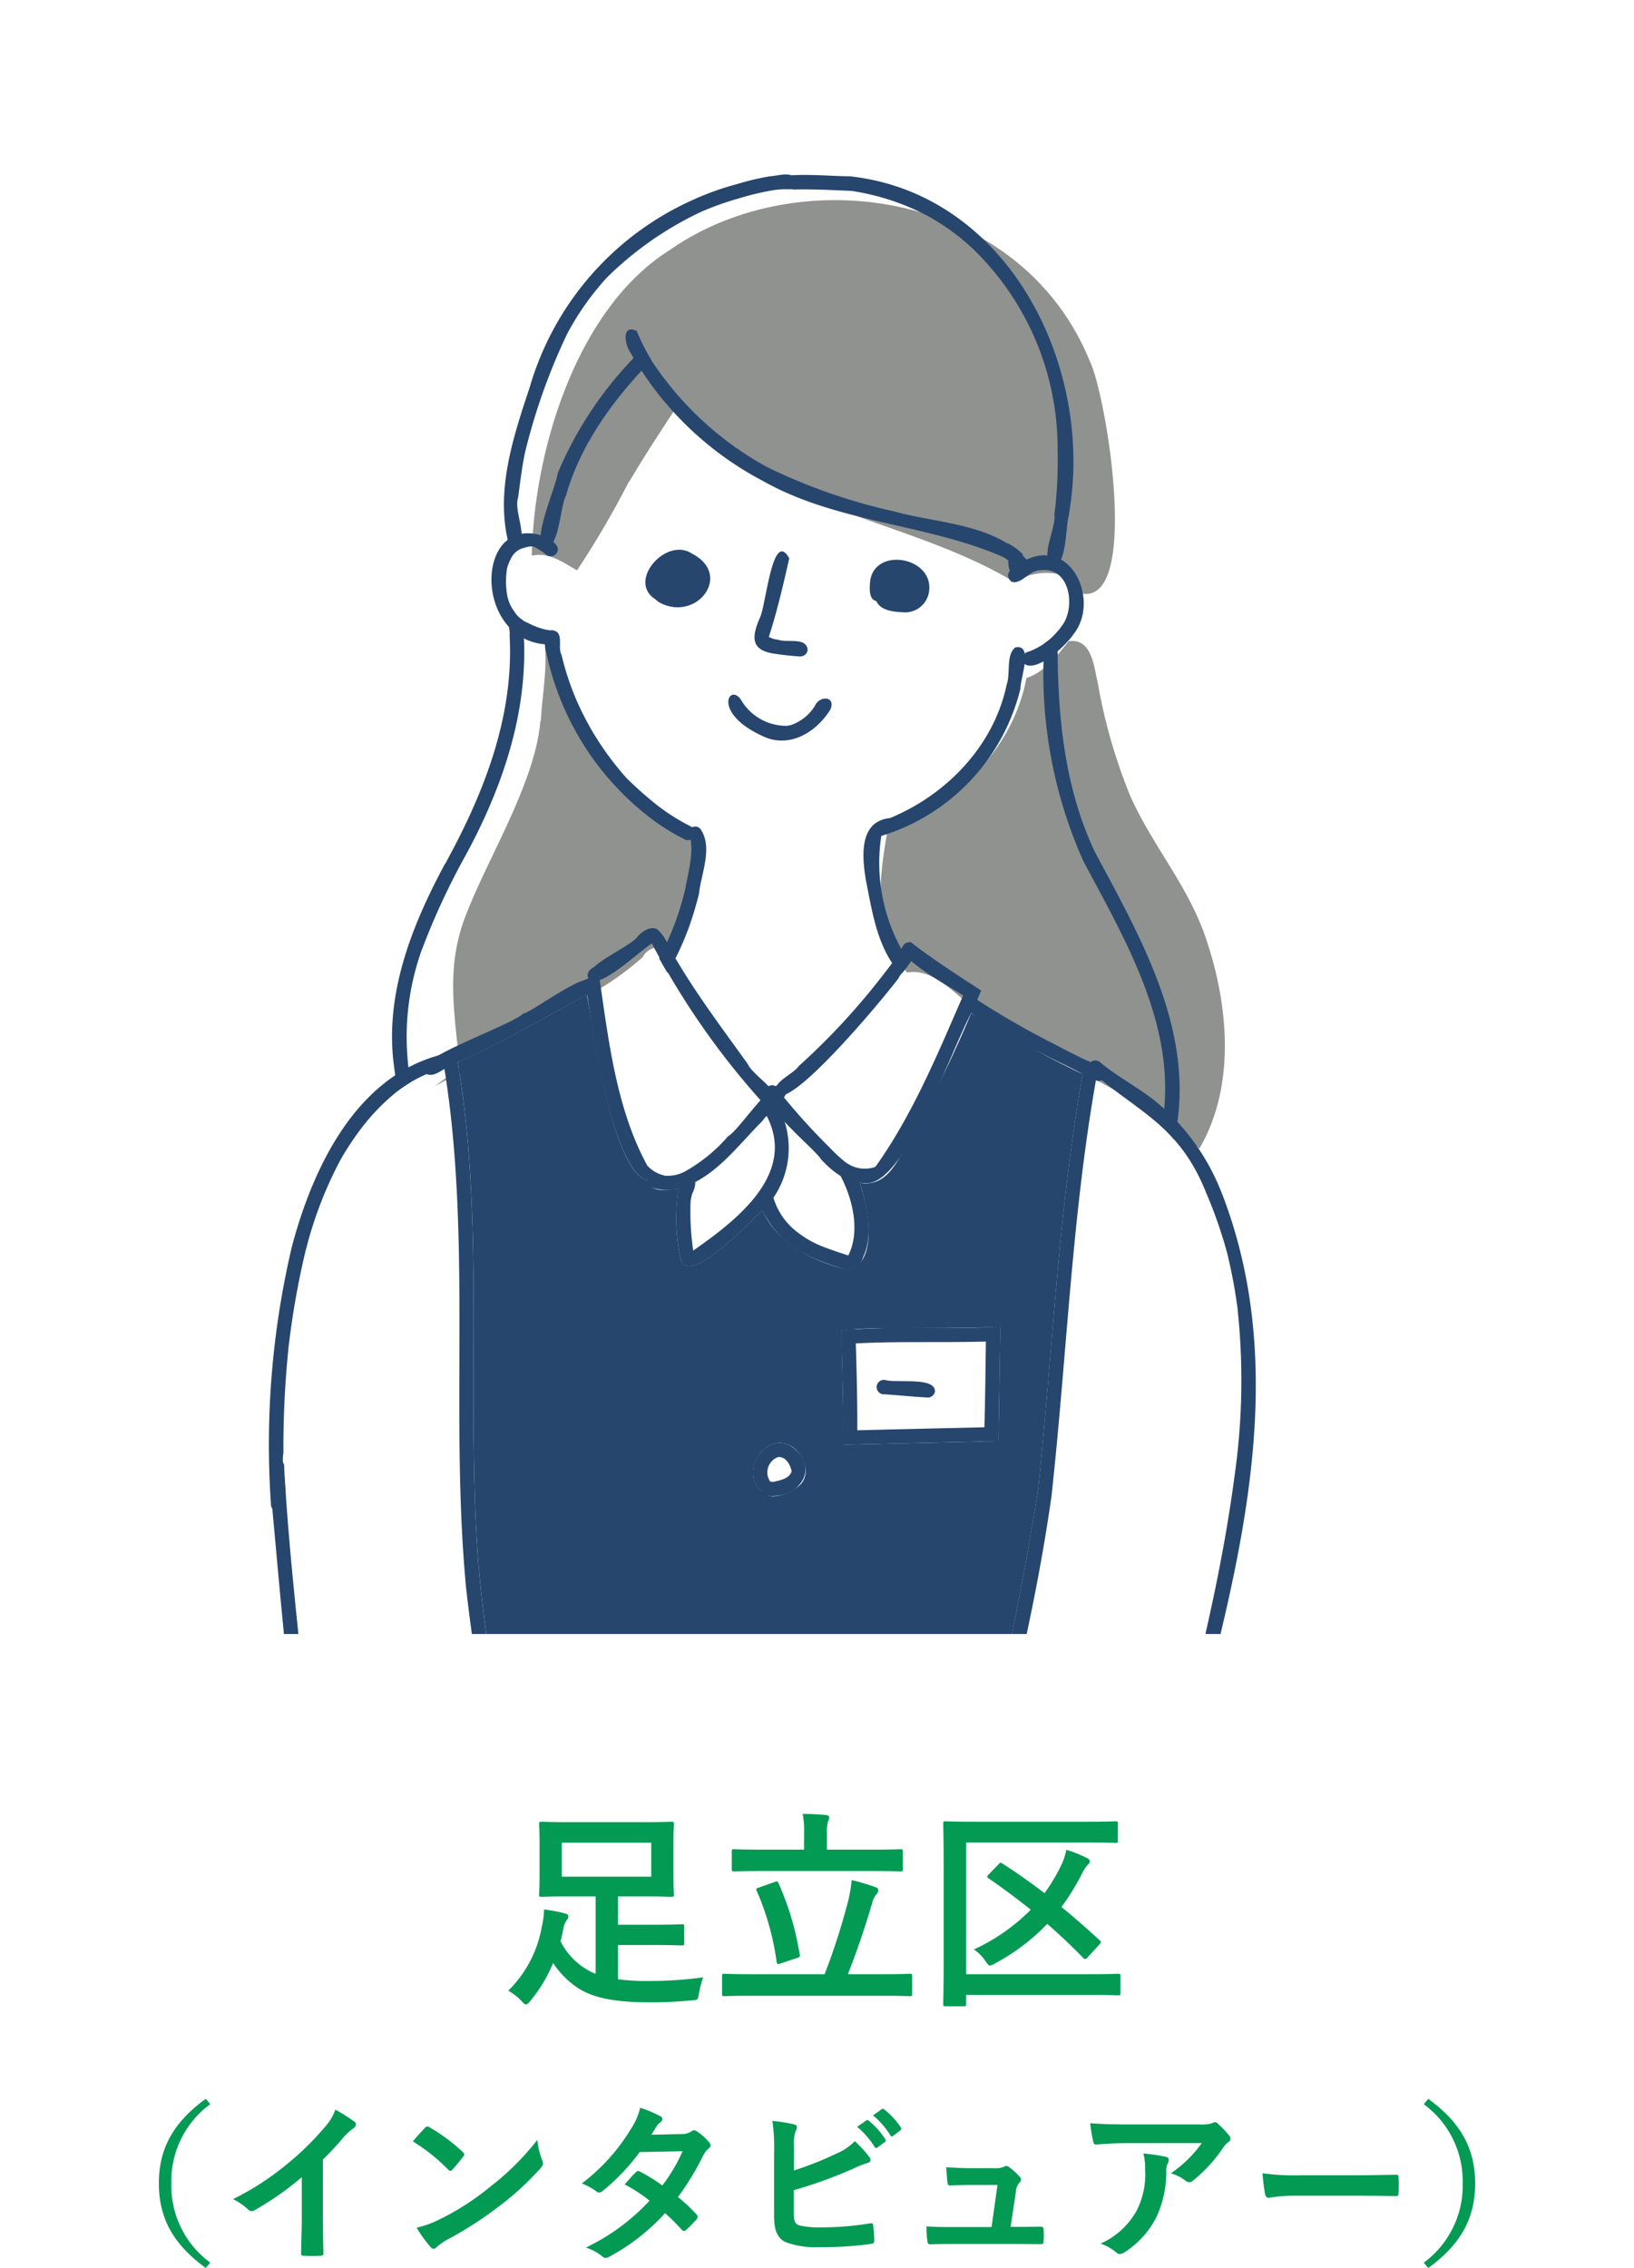
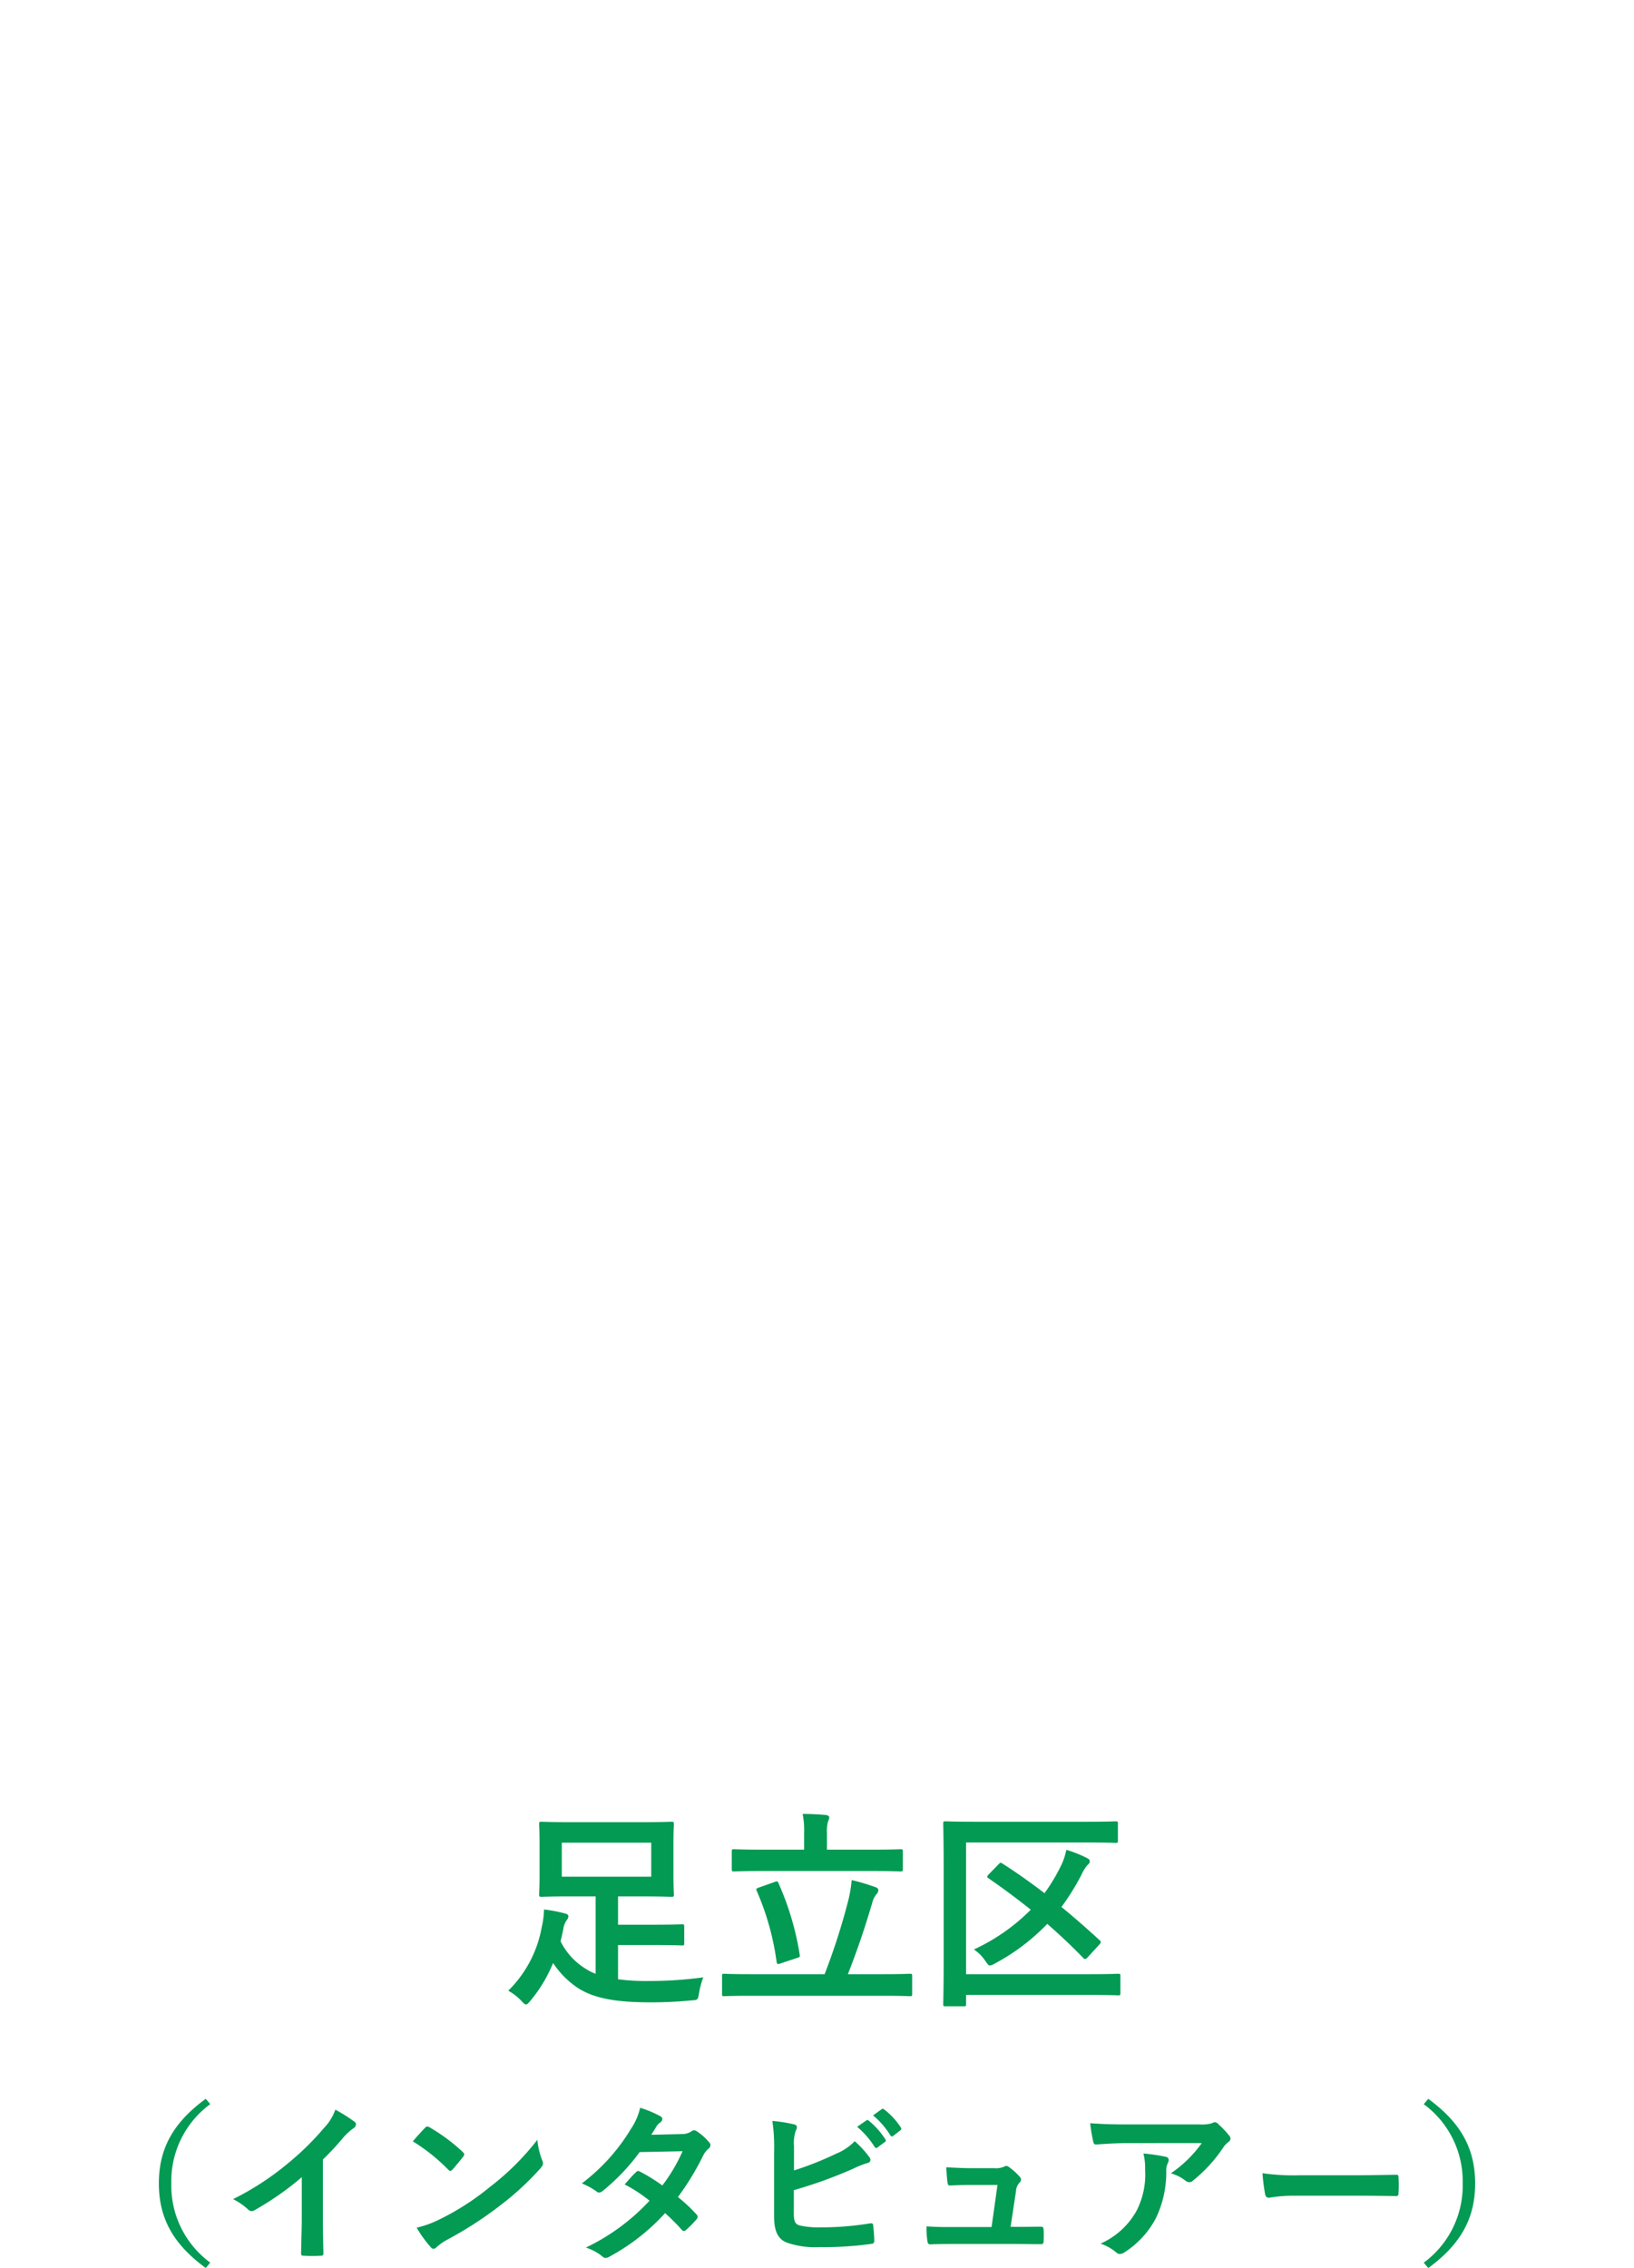
<svg xmlns="http://www.w3.org/2000/svg" width="170" height="235.962" viewBox="0 0 170 235.962">
  <defs>
    <clipPath id="clip-path">
      <rect id="長方形_1918" data-name="長方形 1918" width="170" height="170" transform="translate(1308 466)" fill="none" stroke="#707070" stroke-width="1" />
    </clipPath>
    <clipPath id="clip-path-2">
-       <rect id="長方形_1926" data-name="長方形 1926" width="102.649" height="212.846" fill="none" />
-     </clipPath>
+       </clipPath>
  </defs>
  <g id="グループ_1995" data-name="グループ 1995" transform="translate(-1312 -478)">
    <g id="マスクグループ_14" data-name="マスクグループ 14" transform="translate(4 12)" clip-path="url(#clip-path)">
      <g id="グループ_2041" data-name="グループ 2041" transform="translate(1336 484.154)">
        <g id="グループ_2041-2" data-name="グループ 2041" clip-path="url(#clip-path-2)">
          <path id="パス_35737" data-name="パス 35737" d="M56.766,269.406c0-.02,0-.04,0-.06,0,.02,0,.04,0,.06q-.311-1.292-.564-2.6c.167-.067.334-.137.5-.2q.015,1.407.063,2.817a.012.012,0,0,1,0-.01" transform="translate(-35.72 -169.441)" fill="#fec1ae" />
          <path id="パス_35738" data-name="パス 35738" d="M132.333,48.265c-.961-2.593-5.056-2.671-7.091-1.179-11.235-6.809-26.43-7.5-35.164-18.311-1.72,2.653-3.226,4.876-5,7.909l.07-.21a94.5,94.5,0,0,1-5.465,9.358c-1.433-.793-2.959-1.957-4.707-1.512.239-11.164,4.741-25.747,14.315-31.782,13.775-9.649,36.614-5.972,43.737,11.532,1.708,3.453,5.255,24.95-.691,24.2" transform="translate(-47.65 -4.652)" fill="#90928f" />
          <path id="パス_35739" data-name="パス 35739" d="M207.714,185.97c-6.268-5.681-14.6-8.573-21.553-13.387-3.054-1.4-5.477-5.508-8.84-4.917-3.586-4.337-2.949-9.52-2.063-14.636,6.938-3,12.951-8.165,14.486-16.011,1.839-.579,3.192-2.325,4.393-3.826,2.416-.34,2.618,2.652,3.021,4.32a56.889,56.889,0,0,0,3.372,11.758c2.331,5.215,5.83,9.082,7.762,14.489,2.458,7.016,3.294,15.625-.561,22.22,0,0-.013-.01-.017-.01" transform="translate(-110.949 -84.636)" fill="#90928f" />
          <path id="パス_35740" data-name="パス 35740" d="M49.87,177.533c-.637-6.148-1.5-10.813.777-16.284,2.279-5.806,7.1-13.562,7.6-19.861l.043.093c.125-2.792.734-5.586.364-8.389.524.117.955.2,1.452.274,1.553,8.278,7.2,16.811,15.066,20.281A25.428,25.428,0,0,1,72.2,166.323a1.775,1.775,0,0,0-3.3-.324,30.115,30.115,0,0,1-4.527,3.332c-4.94,3.062-12.474,7.69-17.15,10.116Z" transform="translate(-30.019 -84.589)" fill="#90928f" />
          <path id="パス_35741" data-name="パス 35741" d="M77.949,70.2c-1.488-.493,1.163-6.267,1.329-7.712V62.5a38.958,38.958,0,0,1,8.987-13.067c.233.455.5.883.754,1.329-3.869,3.969-7.355,8.678-8.877,14.065-.615,1.123-.735,5.687-2.193,5.368" transform="translate(-49.255 -31.42)" fill="#26466d" />
          <path id="パス_35742" data-name="パス 35742" d="M211.69,108.652c-1.354-.288-.618-2.4-.968-3.435a5.839,5.839,0,0,1,1.6,1.152c-.008.75.513,2.2-.634,2.284" transform="translate(-133.928 -66.872)" fill="#26466d" />
          <path id="パス_35743" data-name="パス 35743" d="M69.132,113.985c-7.7-.53-7.386-13.942-.023-11.187.621.362,1.773,1.026,1.035,1.823a.758.758,0,0,1-1.058-.037c.023.023.047.047.073.07a2.25,2.25,0,0,0-.4-.314l.08.06a7.049,7.049,0,0,0-.734-.461v0c-.4-.283-.881-.091-1.312.02h.01a2,2,0,0,0-1.312,1.112l.007-.007a4.607,4.607,0,0,0-.414,1.042c.01-.03.013-.063.024-.093a8.384,8.384,0,0,0,.013,2.921v0a.4.4,0,0,0,.013.077h0a4.279,4.279,0,0,0,.708,1.559c0-.007-.007-.01-.007-.017a3.058,3.058,0,0,0,1.452,1.212c-.013-.007-.027-.017-.04-.023a8.9,8.9,0,0,0,.965.437h0a9.515,9.515,0,0,0,.988.294h-.007a.759.759,0,1,1-.057,1.512" transform="translate(-40.341 -65.098)" fill="#26466d" />
          <path id="パス_35744" data-name="パス 35744" d="M212.43,119.773c-.2-.531.24-.935.718-1.071-.027.016-.057.027-.087.043a7.226,7.226,0,0,0,3.409-2.577s0,0,0-.007h0c1.585-1.868.991-6.287-2.07-5.9h.03c-1.248-.1-2.036,1.551-3.121,1.185-1.146-1,.835-1.991,1.656-2.327,4.73-2.131,7.536,4.445,4.784,7.822v0c-.746,1.149-4.159,4.377-5.325,2.837" transform="translate(-134.083 -69.086)" fill="#26466d" />
          <path id="パス_35745" data-name="パス 35745" d="M93.3,151.867a22.805,22.805,0,0,1-4.38-2.861h0A29.3,29.3,0,0,1,78.874,132.39c-.261-.853-.249-2.915,1.129-2.11.593.6.066,1.659.481,2.423-.01-.033-.017-.063-.027-.093a27.973,27.973,0,0,0,2.944,7.525v0a.036.036,0,0,0,.01.023s0,0,0,.007a31.593,31.593,0,0,0,3.816,5.318.06.06,0,0,0-.013-.017c.873.866,1.791,1.692,2.745,2.467-.024-.02-.05-.04-.074-.06a21.026,21.026,0,0,0,4.1,2.671.747.747,0,0,1-.688,1.325" transform="translate(-50.046 -82.685)" fill="#26466d" />
          <path id="パス_35746" data-name="パス 35746" d="M173.278,168.633c-2.2-2.611-2.718-6.257-3.365-9.518a.045.045,0,0,1-.007-.03c-.391-2.467-.689-6.037,2.54-6.37,5.9-2.448,10.8-7.534,12.128-13.891.417-1.2-.106-2.978.875-3.853,1.963-.433.53,3.217.558,4.263a21.3,21.3,0,0,1-14.482,15.343,18.668,18.668,0,0,0,2.951,13.19c-.243.368-.507.728-.761,1.082a.663.663,0,0,1-.437-.217" transform="translate(-107.837 -85.761)" fill="#26466d" />
          <path id="パス_35747" data-name="パス 35747" d="M111.433,200.046c-.034-.067-.074-.127-.1-.194a30.332,30.332,0,0,0,2.718-7.191c.281-1.692.839-3.47.557-5.181,0,0,0-.007,0-.007-.736-.616.228-1.786.955-1.145.007,0,.017.01.02.02s.017.013.023.02h.007v.007h.01v.007c.007,0,.007.01.007.01a.007.007,0,0,1,.007.007c1.319,1.931.067,4.624-.164,6.77a32.638,32.638,0,0,1-3.262,8.206c-.27-.441-.524-.882-.771-1.329" transform="translate(-70.758 -118.305)" fill="#26466d" />
          <path id="パス_35748" data-name="パス 35748" d="M67.442,38.084c-1.242-5.369.578-10.85,2.266-15.924A30.744,30.744,0,0,1,86.758,2.613h0c.08-.034.153-.067.227-.1h-.007A.069.069,0,0,0,87,2.5a.083.083,0,0,0,.036-.013s-.007,0-.013,0c.036-.009.08-.043.11-.043a29.521,29.521,0,0,1,3.619-1.3c.076-.021.157-.046.241-.07h0s.01,0,.017,0,0,0,.007,0h0c.048-.015.1-.026.151-.043.007,0,.01,0,.016,0h0A25.84,25.84,0,0,1,94.727.186h0c.86-.039,2.489-.638,2.764.544a.764.764,0,0,1-.675.815,8.567,8.567,0,0,0-2.12.153c.007,0,.017,0,.027-.007a28.184,28.184,0,0,0-3.095.751.1.1,0,0,1,.02-.01c-.05.016-.1.03-.147.043h.007c-.114.037-.227.07-.34.1a.025.025,0,0,0,.01-.007.19.19,0,0,1-.047.017h0a30.316,30.316,0,0,0-3.639,1.325c.01,0,.013-.007.023-.01a.38.38,0,0,1-.06.027h0l-.033.016.017-.01a35.476,35.476,0,0,0-9.665,6.76c.013-.013.027-.03.04-.043a28.385,28.385,0,0,0-4.21,5.939v0a63.911,63.911,0,0,0-4.373,12.309v0c-.327,1.555-.511,3.133-.721,4.711v-.007c-.5,1.41,1.173,4.377-.176,5.038a.757.757,0,0,1-.9-.561" transform="translate(-42.603 0)" fill="#26466d" />
          <path id="パス_35749" data-name="パス 35749" d="M175.489,40.765c-1.5-.647.341-3.909.14-5.308,0,0,0,.007,0,.01,0-.023.007-.05.01-.074v0a45.828,45.828,0,0,0,.321-6.77v.03A28.875,28.875,0,0,0,167.226,7.9c.024.02.047.043.07.063a23.207,23.207,0,0,0-4.821-3.542.051.051,0,0,1,.017.007A24.956,24.956,0,0,0,154.534,1.8h.013c-1.981-.085-3.983-.191-5.953-.15,0,0,.007,0,.01,0a.832.832,0,0,1-.451-.1c.02.013.04.023.057.037a1.576,1.576,0,0,1-.15-.1l.017.01a.752.752,0,0,1,.38-1.339l-.05.01c1.974-.105,3.981.092,5.966.113h0c16.576,1.839,25.473,19.958,22.748,35.244v-.007s0,.01,0,.01a.629.629,0,0,0,0,.08V35.6c-.344,1.107-.2,5.283-1.622,5.161" transform="translate(-93.928 -0.091)" fill="#26466d" />
          <path id="パス_35750" data-name="パス 35750" d="M35.306,171.789c-1.055-7.485,1.813-14.706,5.295-21.172a.2.2,0,0,1-.013.06c4.026-7.33,7.208-15.326,6.727-23.843.138-.857-.762-2.276.344-2.674a4.032,4.032,0,0,0,.594.838c.149.074.238.167.407.254.947,8.772-1.96,17.346-6.156,24.928a73.474,73.474,0,0,0-4.343,9.464v-.013a26.805,26.805,0,0,0-1.135,13.721,14.408,14.408,0,0,0-1.359.908c-.14-.818-.254-1.643-.36-2.47" transform="translate(-22.298 -78.912)" fill="#26466d" />
          <path id="パス_35751" data-name="パス 35751" d="M233.386,181.879c1.758-10.037-3.657-19.074-8.169-27.579-.01-.007-.01-.013-.01-.013a47.9,47.9,0,0,1-4.053-22.641,5.346,5.346,0,0,0,1.4-1.265c-.112,7.562.448,15.537,3.689,22.595v.013a.617.617,0,0,1,.057.14c4.936,9.255,10.8,19.244,8.363,30.153-.4-.484-.831-.951-1.275-1.4" transform="translate(-140.504 -82.865)" fill="#26466d" />
          <path id="パス_35752" data-name="パス 35752" d="M142.172,68.9a3.244,3.244,0,0,0-1.4-1.108c.023.01.043.023.063.03-7.923-3.387-17.017-3.477-24.668-7.758a.17.17,0,0,1,.027.01,33.936,33.936,0,0,1-13.911-13.417c-.59-.791-.982-3.019.641-2.257a23.59,23.59,0,0,0,1.522,3.035.511.511,0,0,0-.034-.044,33.85,33.85,0,0,0,11.7,10.96s-.01-.007-.013-.01c.254.137.508.267.758.4a.284.284,0,0,0-.047-.027,59.031,59.031,0,0,0,12.97,4.473l-.1-.02c4.576,1.277,10.459,1.258,13.795,5.007a.747.747,0,0,1-1.305.725" transform="translate(-64.684 -28.12)" fill="#26466d" />
          <path id="パス_35753" data-name="パス 35753" d="M109.2,112.779a2.517,2.517,0,0,1-.738-.481s0,0,0-.007-.023-.02-.033-.027a.245.245,0,0,1,.03.027c-3.019-1.9,1.137-6.546,3.789-4.761,4.181,2.146.694,6.889-3.044,5.248" transform="translate(-68.261 -68.088)" fill="#26466d" />
          <path id="パス_35754" data-name="パス 35754" d="M143.291,118.539c-.851-.05-1.7-.144-2.534-.27h0c-2.519-.334-2.525-1.627-1.666-3.649l0,0a.412.412,0,0,0,.017-.06v0c.637-.993,1.307-9.432,3.081-6.23-.616,2.726-1.255,5.5-2.123,8.172a2.205,2.205,0,0,0,.938.29h0c.94.37,2.977-.313,3.1,1.062a.749.749,0,0,1-.808.678" transform="translate(-88.077 -68.397)" fill="#26466d" />
          <path id="パス_35755" data-name="パス 35755" d="M134.75,152.849c-5.578-2.506-3.428-5.8-2.247-3.659v0a5.45,5.45,0,0,0,4.664,2.55s0-.008,0,0q.25-.035.5-.09c-.033,0-.063.013-.1.02a4.686,4.686,0,0,0,2.464-1.9.011.011,0,0,0,0,.007s.007-.01.01-.013l.007-.007h0c.007-.007.013-.017.023-.02.427-1.176,2.225-1.13,1.649.287-1.445,2.358-4.224,4.082-6.971,2.828" transform="translate(-83.317 -94.38)" fill="#26466d" />
          <path id="パス_35756" data-name="パス 35756" d="M120.651,234.013a80.248,80.248,0,0,1-12.152-17.48c.872-2.606,2.228,1.445,2.828,2.257-.007-.02-.02-.037-.027-.054,2.225,3.772,4.868,7.28,7.421,10.833l-.04-.05.06.08h0c.6,1.311,3.888,3.075,2.958,4.476a.747.747,0,0,1-1.052-.063" transform="translate(-68.958 -137.073)" fill="#26466d" />
          <path id="パス_35757" data-name="パス 35757" d="M144.676,235.1c-.7-1.313,1.635-2.062,2.277-3a71.438,71.438,0,0,0,9.121-9.932l-.06.08a18.748,18.748,0,0,0,1.763-2.607v.013a.588.588,0,0,1,.08-.137.168.168,0,0,1-.02.023.663.663,0,0,1,.1-.117l-.007.007a.732.732,0,0,1,.758-.184c1.454.947-.868,2.716-1.362,3.729l0,0c-1.39,1.87-10.879,13.346-12.656,12.125" transform="translate(-91.868 -139.325)" fill="#26466d" />
          <path id="パス_35758" data-name="パス 35758" d="M91.157,220.465c-.671-1.411,4.142-3.228,5.081-4.427-.027.02-.053.043-.08.067,1.835-2.083,3.319-.217,1.773.5-1.326.715-5.644,5.058-6.774,3.863" transform="translate(-57.896 -136.741)" fill="#26466d" />
          <path id="パス_35759" data-name="パス 35759" d="M109.644,270.581c-.629-.126-1.577-.107-1.6-.985h-.007a.75.75,0,0,1,.985-.655,3.751,3.751,0,0,0,2.965-.307,16.739,16.739,0,0,0,4.367-3.559c-.023.023-.047.047-.074.07.055-.055.106-.108.16-.157a0,0,0,0,1,0,0c1.244-.678,5.28-7.209,6.179-5.022-.142,1.35-1.849,2.309-2.627,3.442-2.625,2.61-5,6.012-8.727,7.047,0,0,0,0,0-.007a0,0,0,0,0,0,0v-.01a4.832,4.832,0,0,1-1.629.14" transform="translate(-68.668 -164.941)" fill="#26466d" />
-           <path id="パス_35760" data-name="パス 35760" d="M97.395,248.846c-.227-.1-.441-.2-.664-.3v-.023c-3.778-.957-5.97-17.009-6.5-20.882.11-.037.217-.1.337-.144-.262-.461.1-.92.531-1.139a.871.871,0,0,1,.618,1.118c.954,6.55,1.778,13.644,4.971,19.49,0,0,0,0-.007-.007s.01.01.013.017a.374.374,0,0,1,.044.047v0a3.4,3.4,0,0,0,1.7.975.749.749,0,0,1-1.048.855" transform="translate(-57.35 -143.864)" fill="#26466d" />
          <path id="パス_35761" data-name="パス 35761" d="M188.278,225.414c-.9-1-9.948-5.251-6.51-6.3,2.273,1.778,4.86,3.422,7.331,5.054-.133.321-.274.648-.407.968a4.219,4.219,0,0,0,.417.274.759.759,0,0,1-.831,0" transform="translate(-115.032 -139.264)" fill="#26466d" />
          <path id="パス_35762" data-name="パス 35762" d="M152.133,251.555c-1.853.036-3.352-1.183-4.55-2.47,0,0,.013.01.02.013-.966-1.432-7.144-6.209-5.436-7.632.777-.38,1.072.556,1.443,1.035a67.562,67.562,0,0,0,4.957,5.448,13.856,13.856,0,0,0,1.626,1.489v-.01a3.324,3.324,0,0,0,2.971.477,1.209,1.209,0,0,0,.14-.114s.01,0,.01-.013c4.122-5.817,6.776-12.576,9.645-19.073.421.274.844.551,1.272.835-.337.788-.671,1.579-1.012,2.367l-.013-.007c-1.928,3.442-6.984,18.221-11.073,17.654" transform="translate(-90.168 -146.629)" fill="#26466d" />
          <path id="パス_35763" data-name="パス 35763" d="M116.7,280.15a19.813,19.813,0,0,1-.324-7.2c.158-2.336,2.663-2.193,1.472.187,0-.017.007-.034.01-.047a7.121,7.121,0,0,0-.164.751v-.013a.622.622,0,0,1-.013.1c0-.007,0-.013.007-.02a27.471,27.471,0,0,0,.24,4.934v0a.431.431,0,0,0,.01.077v0a.831.831,0,0,0,.017.127c4.637-3.24,11.089-8.2,7.4-14.455,0,0,0,.007,0,.009-.894-.842-.022-2.385.965-1.335a9.144,9.144,0,0,1-1.159,11.644s0,0,0-.007a0,0,0,0,1,0,0s0-.007,0-.01c-1.358,1.188-7.265,7.569-8.456,5.268" transform="translate(-73.835 -167.089)" fill="#26466d" />
          <path id="パス_35764" data-name="パス 35764" d="M148.467,293.7c-2.5-.757-5.159-1.78-6.857-3.813-.776-.86-3.258-4.382-.871-4.4-.03-.01-.063-.017-.093-.027a.775.775,0,0,1,.6.781,7.042,7.042,0,0,0,2.674,3.789h0a10.148,10.148,0,0,0,2.254,1.289l-.017-.007c.03.017.056.022.09.04l-.02-.01c.037.013.07.03.11.043a.1.1,0,0,0,.04.017h-.013c.888.339,1.793.644,2.7.935.054-.11.1-.224.154-.337v0c1.024-2.446.266-5.56-.908-7.842a.755.755,0,0,1,.223-1.035c1.008-.532,1.443.943,1.736,1.646h-.01v0h-.007c.7,2.22,1.471,5.38.374,7.688-.292.948-1.113,1.751-2.153,1.232" transform="translate(-88.806 -179.874)" fill="#26466d" />
          <path id="パス_35765" data-name="パス 35765" d="M43.98,239.263c-1.146-1.363,8.908-4.735,10.322-6.036,1.413-.379,7.62-5.439,7.942-2.988,0,0,0-.007,0-.01,0,.687-.8.746-1.269,1.018.03-.013.06-.027.094-.044-.047.024-.094.047-.14.067v-.007a0,0,0,0,1,0,0v-.01c-4.48,2.386-8.824,5.006-13.42,7.021v.01c-1.125.173-2.57,2.04-3.529.975" transform="translate(-27.894 -145.908)" fill="#26466d" />
          <path id="パス_35766" data-name="パス 35766" d="M211.835,243.263c-.464-.194-.928-.4-1.382-.614v-.016c-1.481-1-14.688-6.637-12.162-8.059a.758.758,0,0,1,.935.153,88.176,88.176,0,0,0,8.289,4.774c1.616.843,3.236,1.687,4.914,2.394a.746.746,0,0,1-.594,1.369" transform="translate(-125.823 -149.024)" fill="#26466d" />
          <path id="パス_35767" data-name="パス 35767" d="M69.206,363.246c-.01-.173-.023-.337-.047-.5-3.663-9.458-9-18.361-11.661-28.25a180.465,180.465,0,0,1-5.679-28.981c-1.69-17.814.568-35.839-2.183-53.565-.11-.666-.229-1.344-.351-2.006.463-.226.928-.428,1.4-.638.11.5.2,1,.28,1.506l-.016.007c2.879,17.19.813,35.285,2.16,52.383,1.7,18.339,6.02,35.56,14.325,51.809h.007c.457,1.917,4.816,7.761,2.581,8.907a.745.745,0,0,1-.812-.668" transform="translate(-31.325 -158.448)" fill="#26466d" />
          <path id="パス_35768" data-name="パス 35768" d="M174.8,366.436c-2.125-1.013.313-7.032.738-8.954h.007l.016-.014a357.6,357.6,0,0,0,14.993-60.028c1.512-14.377,2.1-28.954,4.627-43.212h-.007c.08-.5.167-1.008.267-1.509.2.09.381.18.578.264a.734.734,0,0,1,.9-.03c-2.827,14.921-3.318,30.113-4.971,45.172-1.78,12.6-5,24.956-8.056,37.293-.049.139-.071.3-.12.441a1.142,1.142,0,0,1-.054.194l.01-.007a.332.332,0,0,0-.023.087v-.02c-2,9.838-7.062,19.046-8.176,29,.075.559-.006,1.329-.73,1.326" transform="translate(-110.551 -160.62)" fill="#26466d" />
          <path id="パス_35769" data-name="パス 35769" d="M.195,298.162a89.8,89.8,0,0,1,2.167-26.834c0,.01,0,.013,0,.02.02-.078.043-.165.063-.247a.941.941,0,0,1-.027.09c.044-.16.081-.307.124-.468-.007.024-.01.047-.017.071,2.166-7.891,6.556-16.972,15.039-19.367,1.054-.415,1.688,1.2.524,1.439H18.1a6.9,6.9,0,0,0-1.743.5h0a.315.315,0,0,0-.083.034l.047-.02a14.079,14.079,0,0,0-2.878,1.679s.01-.007.013-.013a21.991,21.991,0,0,0-4.1,4.257l0,0a30.51,30.51,0,0,0-1.913,2.931l.02-.04a.183.183,0,0,0-.023.046,41.447,41.447,0,0,0-3.479,8.854v0c-.026.107-.055.22-.083.327V271.4c-.007.027-.013.057-.02.087l0,0h0c-.028.091-.046.178-.07.267v0a84.929,84.929,0,0,0-1.723,9.654v-.02a.7.7,0,0,1-.013.09l0,0a102.01,102.01,0,0,0-.565,11.307c-.345,1.416.991,5.682-.507,6.073a.754.754,0,0,1-.792-.7" transform="translate(0 -159.756)" fill="#26466d" />
-           <path id="パス_35770" data-name="パス 35770" d="M27.61,445.915c-5.926-.343-9.363-5.315-11.634-10.269a123.623,123.623,0,0,1-9.852-25.124l.01.027c-.083-.3-.167-.614-.247-.918a.143.143,0,0,0,.007.033,143.187,143.187,0,0,1-3.418-17.116v.01c-.037-.221-.061-.443-.087-.664,0,.03.007.063.013.1-.824-7.346-1.45-14.717-2.127-22.074a16.992,16.992,0,0,1-.03-2.651.749.749,0,0,1,1.445.36c.432,8.078,1.38,16.144,2.19,24.193v-.02c.035.2.052.414.077.624V392.4a.375.375,0,0,0,.007.06c0-.033-.007-.06-.01-.093a141.675,141.675,0,0,0,3.382,16.906.122.122,0,0,0-.01-.023c.007.017.01.033.017.053l-.01-.03c.09.327.18.651.263.981,0-.013-.007-.027-.01-.043a131.865,131.865,0,0,0,5.034,14.846l-.013-.027q2.955,6.83,6.537,13.37c0-.013-.01-.02-.013-.033a16.6,16.6,0,0,0,2.627,3.472l-.07-.07a10.157,10.157,0,0,0,2.14,1.589s-.007,0-.01,0a7.574,7.574,0,0,0,.694.33c-.03-.016-.057-.027-.087-.04,1.146.765,4.135.014,4.13,1.8a.755.755,0,0,1-.945.474" transform="translate(-0.124 -233.105)" fill="#26466d" />
-           <path id="パス_35771" data-name="パス 35771" d="M204.89,373.278c-.293-.593.248-1.012.738-1.219,0,0,0,0,.007-.007h0a7.4,7.4,0,0,0,1.555-1.212.078.078,0,0,0,.023-.023s0,0,0,.007c7.962-9.106,10.7-21.452,14.038-32.787v.007c.058-.22.108-.438.171-.651,3.316-13.6,7.329-27.113,9.164-41.029,0,.01,0,.023,0,.034,0-.027.007-.057.01-.087a70.283,70.283,0,0,0,.3-17.74v0s0,0,0-.007l-.01-.09c0,.017,0,.03,0,.047a53.032,53.032,0,0,0-1.045-5.5l.01.03a48.156,48.156,0,0,0-1.933-5.685v0c0-.007-.01-.01-.01-.017a.042.042,0,0,1,.01.013.186.186,0,0,1-.017-.044.068.068,0,0,1-.013-.02l0,0c-.047-.107-.094-.217-.137-.327,0,.007.007.013.01.013a.19.19,0,0,1-.027-.06s0,.01,0,.013c-2.908-7.443-7.312-8.562-12.366-13.13l0,0a.776.776,0,0,1,1.386-.524c1.829,1.477,3.945,2.57,5.769,4.053a23.054,23.054,0,0,1,6.613,9.09h0c.055.117.1.243.15.36h0c8.993,23.191-1.426,48.035-6.437,71,.007-.03.017-.06.024-.094-2.985,10.761-5.864,21.87-12.172,31.241-1.059,1.287-4.075,5.8-5.809,4.33" transform="translate(-130.168 -160.802)" fill="#26466d" />
          <path id="パス_35772" data-name="パス 35772" d="M184.57,568.118c-1.229-.731-2.429-1.517-3.639-2.274h0s0,0-.006,0l0,0s-.007,0-.007-.007v0c-.186-.124-.376-.242-.564-.367,0,0,0,0,.007.007-1.423-1.313-7.223-3.71-6.858-5.582a.855.855,0,0,1,1.53.2c1.987,1.49,4.112,2.8,6.186,4.156l-.02-.01c.191.116.373.234.554.354-.027-.02-.05-.037-.077-.054.938.965,4.281,1.808,3.9,3.278a.75.75,0,0,1-1.015.291" transform="translate(-110.266 -355.605)" fill="#26466d" />
          <path id="パス_35773" data-name="パス 35773" d="M74.336,568.709c-1.464-1.3,9.1-5.938,10.449-7.482,1.082-1.145,2.7.205,1.2,1.016-3.4,2.306-6.956,4.37-10.486,6.463a.779.779,0,0,1-1.162,0" transform="translate(-47.157 -356.416)" fill="#26466d" />
          <path id="パス_35774" data-name="パス 35774" d="M116.59,541c-7.107-.076-14.23-.155-21.333-.214-.23-.5-.461-1-.691-1.5.547,0,1.1.007,1.639.013l.007.017c9.528.1,19.36.2,28.891.3l.017-.013s0,0,0-.007c.514.007,1.028.013,1.543.017-.147.494-.3.988-.444,1.486q-4.807-.055-9.631-.1" transform="translate(-60.104 -342.747)" fill="#26466d" />
          <path id="パス_35775" data-name="パス 35775" d="M140.73,363.576a1.7,1.7,0,0,0-1.012,2.22.815.815,0,0,1,.13.284.61.61,0,0,0,.481.06h-.017c.672-.155,1.606-.333,1.816-1.088-.137-.683-.6-1.538-1.4-1.476m-1.058,4.039a1.069,1.069,0,0,1-.821-.671.344.344,0,0,1-.033-.014.1.1,0,0,1-.014-.027.891.891,0,0,1-.38-.411h0s0,.007,0,.01a2.51,2.51,0,0,1-.277-.778l.013.04c-.448-2.025,1.669-4.453,3.749-3.415,3.286,2.033,1.259,5.572-2.233,5.265" transform="translate(-87.769 -230.14)" fill="#26466d" />
          <path id="パス_35776" data-name="パス 35776" d="M141.357,426.369a1.7,1.7,0,0,0-1.222.714.025.025,0,0,1-.01.023.013.013,0,0,1,0,.01,2.084,2.084,0,0,0,.27,1.161s0,0,0,.007a.01.01,0,0,1,0,.007h0a.8.8,0,0,1,.17.18c1.189.672,2.23-.168,2.237-1.476-.044-.069-.093-.137-.137-.207a.11.11,0,0,1-.027-.03s0,0,0,.007a1.57,1.57,0,0,0-1.292-.4m-1.2,3.455a1.007,1.007,0,0,1-.217-.194h-.016a.194.194,0,0,1-.027-.023c-2.884-1.654-.477-5.615,2.621-4.587,3.69.938.763,6.846-2.36,4.8" transform="translate(-88.092 -270.022)" fill="#26466d" />
          <path id="パス_35777" data-name="パス 35777" d="M140.758,488.629a1.671,1.671,0,0,0,1.793-.06.332.332,0,0,0-.047.03c.024-.016.043-.026.063-.04v0a0,0,0,0,1,0,0,.106.106,0,0,1,.02-.01h0a1,1,0,0,0-.017-1.833,1.974,1.974,0,0,0-2.651,1.706.785.785,0,0,1,.1.16.729.729,0,0,1,.735.047m-.808,1.232a.807.807,0,0,1-.254-.294c-1.642.417-1.379-1.976-.785-2.844.957-1.472,3.318-2.184,4.741-1.048,2.963,2.3-1.066,6.046-3.7,4.186" transform="translate(-87.996 -308.322)" fill="#26466d" />
          <path id="パス_35778" data-name="パス 35778" d="M163.52,330.764a.577.577,0,0,1-.127-.03c-.025-.46-.031-.938-.017-1.405,5.486-.511,11.022-.075,16.529-.384-.01.494-.02.992-.03,1.486-5.451.246-10.93-.062-16.355.334" transform="translate(-103.832 -209.066)" fill="#26466d" />
          <path id="パス_35779" data-name="パス 35779" d="M163.846,358.681c0-.184,0-.557,0-.741,5.393-.149,10.779-.254,16.171-.387-.01.263-.02,1.193-.023,1.472-5.382.144-10.777.242-16.158.387,0-.244,0-.487.007-.731" transform="translate(-104.13 -227.249)" fill="#26466d" />
          <path id="パス_35780" data-name="パス 35780" d="M163.551,340.929c.058-3.739-.121-7.44-.17-11.167a8.3,8.3,0,0,1,1.445-.14c.14,4,.239,8,.2,12-.462.019-1.018.012-1.479.04,0-.244,0-.487.007-.731" transform="translate(-103.839 -209.497)" fill="#26466d" />
          <path id="パス_35781" data-name="パス 35781" d="M204.11,340.327c.105-3.77.144-7.553.194-11.331.483-.024.99-.005,1.489-.043-.079,3.978-.124,7.924-.207,11.895-.047,0-1.452.032-1.5.04.01-.19.017-.374.02-.561" transform="translate(-129.713 -209.071)" fill="#26466d" />
          <path id="パス_35782" data-name="パス 35782" d="M178.671,345.934c-1.509-.086-3.011-.239-4.517-.34.033,0,.067,0,.1.007a.752.752,0,1,1,.05-1.492c1.2.364,5.169-.351,5.2,1.168a.755.755,0,0,1-.828.658" transform="translate(-110.229 -218.694)" fill="#26466d" />
          <path id="パス_35783" data-name="パス 35783" d="M175.01,115.458c-1-.048-2.379-.135-2.864-1.168-.825-.2-.687-1.419-.641-2.08.488-3.534,6.367-2.546,6.156.838v-.087a2.519,2.519,0,0,1-2.651,2.5" transform="translate(-108.978 -69.906)" fill="#26466d" />
          <path id="パス_35784" data-name="パス 35784" d="M98.562,268.882a38.744,38.744,0,0,0-4.781.231c.059,3.968.239,7.918.164,11.9,5.381-.145,10.776-.244,16.158-.387.083-3.973.128-7.916.207-11.9-3.923.177-7.823.113-11.748.157M84.9,285.2a.889.889,0,0,0,.38.411c.871,1.53,3.321.415,4.28-.517,1.132-1.362.144-3.348-1.179-4.037-2.08-1.037-4.2,1.39-3.749,3.415l-.03-.1a2.766,2.766,0,0,0,.294.838s0-.01,0-.01Zm1.9,18.638c-2.29.438-2.746,3.7-.751,4.6,4.479,2.911,6.55-5.911.751-4.6m-.864,26.253c3.671,3.161,7.8-3.756,2.283-4.457-3.339-.206-4.823,4.854-2.283,4.457m5.285,15.53c-6.8-.067-14.1-.142-20.878-.214-8.3-16.249-12.621-33.47-14.325-51.809-1.347-17.1.719-35.2-2.16-52.383,4.6-2.015,8.94-4.635,13.421-7.021.746,3.65,2.641,18.4,6.339,19.31.239,1.335,2.22,1.016,3.225.844a19.312,19.312,0,0,0,.257,7.562c1.192,2.3,7.086-4.07,8.456-5.268,1.609,3.516,5.422,5.382,9.044,6.189,3.124-1.035,1.839-6.794,1.075-9.08,2.427.443,3.586-1.593,4.6-3.4a136.98,136.98,0,0,0,7-14.238,131.122,131.122,0,0,0,11.591,6.336c-2.53,14.26-3.115,28.835-4.627,43.213A357.635,357.635,0,0,1,99.249,345.7l-.017.013c-2.667-.027-5.345-.057-8.012-.087" transform="translate(-34.23 -148.847)" fill="#26466d" />
        </g>
      </g>
    </g>
    <path id="パス_35786" data-name="パス 35786" d="M-20.7-4.642h3.344c2.442,0,3.168.044,3.3.044.22,0,.242-.022.242-.242V-6.556c0-.22-.022-.242-.242-.242-.132,0-.858.044-3.3.044H-20.7V-9.7h2.508c2.134,0,2.9.044,3.036.044.242,0,.264-.022.264-.264,0-.132-.044-.7-.044-2.024V-15.18c0-1.32.044-1.892.044-2.024,0-.242-.022-.264-.264-.264-.132,0-.9.044-3.036.044H-25.63c-2.134,0-2.882-.044-3.036-.044-.22,0-.242.022-.242.264,0,.132.044.7.044,2.024v3.234c0,1.32-.044,1.892-.044,2.024,0,.242.022.264.242.264.154,0,.9-.044,3.036-.044h2.6V-1.65a4.834,4.834,0,0,1-1.012-.506,6.988,6.988,0,0,1-2.64-2.882c.11-.418.2-.836.286-1.254a2.2,2.2,0,0,1,.374-.968.552.552,0,0,0,.154-.374c0-.154-.132-.242-.418-.308a15.615,15.615,0,0,0-2.112-.4,9.266,9.266,0,0,1-.242,1.848A12.315,12.315,0,0,1-32.12.11a5.854,5.854,0,0,1,1.364,1.056c.242.264.352.374.484.374s.264-.154.484-.418a15,15,0,0,0,2.332-3.894A9.22,9.22,0,0,0-24.948-.22c1.628,1.078,3.85,1.54,7.59,1.54a42.323,42.323,0,0,0,4.268-.2c.7-.044.7-.044.814-.748a9.543,9.543,0,0,1,.44-1.65A41.427,41.427,0,0,1-17.49-.9,22.517,22.517,0,0,1-20.7-1.078Zm3.454-7.106h-9.306V-15.29h9.306ZM6.93.638c1.936,0,2.6.044,2.728.044C9.878.682,9.9.66,9.9.44V-1.408c0-.22-.022-.242-.242-.242-.132,0-.792.044-2.728.044H3.212C4.136-3.96,4.972-6.38,5.742-9.02A2.341,2.341,0,0,1,6.16-9.9a.655.655,0,0,0,.22-.44c0-.132-.066-.242-.264-.308A21.685,21.685,0,0,0,3.608-11.4a13.651,13.651,0,0,1-.352,2.112A68.275,68.275,0,0,1,.792-1.606H-6.93c-1.936,0-2.6-.044-2.728-.044-.2,0-.22.022-.22.242V.44c0,.22.022.242.22.242.132,0,.792-.044,2.728-.044ZM5.742-12.342c2.09,0,2.816.044,2.948.044.22,0,.242-.022.242-.264v-1.782c0-.242-.022-.264-.242-.264-.132,0-.858.044-2.948.044H1.034v-1.694a3.994,3.994,0,0,1,.11-1.232,1.242,1.242,0,0,0,.132-.44c0-.11-.154-.22-.352-.242-.792-.066-1.606-.11-2.42-.11a8.568,8.568,0,0,1,.154,2.024v1.694H-5.7c-2.068,0-2.794-.044-2.926-.044-.22,0-.242.022-.242.264v1.782c0,.242.022.264.242.264.132,0,.858-.044,2.926-.044Zm-11.77,1.716c-.308.11-.33.132-.242.352A27.816,27.816,0,0,1-4.2-2.882c.044.242.11.264.418.154L-2.068-3.3c.308-.088.308-.154.264-.374A29.665,29.665,0,0,0-4-11.066c-.088-.22-.132-.242-.418-.132ZM15.51-15.312H28.16c2.046,0,2.75.044,2.882.044.242,0,.264-.022.264-.242v-1.738c0-.242-.022-.264-.264-.264-.132,0-.836.044-2.882.044H16.324c-2.068,0-2.816-.044-2.948-.044-.22,0-.242.022-.242.264,0,.132.044,1.606.044,4.62v9.5c0,2.992-.044,4.488-.044,4.62,0,.22.022.242.242.242h1.87c.242,0,.264-.022.264-.242V.55h12.8c2.134,0,2.882.044,3.014.044.22,0,.242-.022.242-.242v-1.76c0-.22-.022-.242-.242-.242-.132,0-.88.044-3.014.044H15.51Zm2.376,3.3c-.11.11-.176.2-.176.264,0,.044.044.11.154.176,1.5,1.034,2.948,2.112,4.378,3.256A20.328,20.328,0,0,1,16.324-4.18a4.36,4.36,0,0,1,1.188,1.188c.22.33.33.484.484.484a1.471,1.471,0,0,0,.528-.22,21.762,21.762,0,0,0,5.434-4.114c1.254,1.1,2.508,2.266,3.74,3.542a.233.233,0,0,0,.2.11.341.341,0,0,0,.242-.154l1.21-1.32c.132-.132.176-.22.176-.286s-.044-.132-.154-.22C28.05-6.38,26.752-7.524,25.432-8.6A25.208,25.208,0,0,0,27.5-11.924a4.37,4.37,0,0,1,.616-1.012c.154-.132.264-.242.264-.4,0-.176-.11-.264-.33-.374a12.405,12.405,0,0,0-2.112-.836,6.622,6.622,0,0,1-.616,1.782,19.076,19.076,0,0,1-1.65,2.728c-1.474-1.122-2.926-2.156-4.378-3.08-.2-.132-.22-.11-.418.088Zm-81.48,23.37c-3.456,2.52-4.878,5.256-4.878,8.8s1.422,6.282,4.878,8.8l.468-.558a9.936,9.936,0,0,1-4.05-8.244,9.936,9.936,0,0,1,4.05-8.244Zm12.186,6.318A28.493,28.493,0,0,0-49.3,15.408a5.93,5.93,0,0,1,1.08-.99.515.515,0,0,0,.252-.4.318.318,0,0,0-.144-.27,16.014,16.014,0,0,0-2-1.26,5.217,5.217,0,0,1-1.134,1.854,29.2,29.2,0,0,1-3.834,3.762,28.9,28.9,0,0,1-5.67,3.69A6.737,6.737,0,0,1-59.2,22.86a.5.5,0,0,0,.378.18.508.508,0,0,0,.27-.072,31.14,31.14,0,0,0,4.95-3.456v4.194c0,1.224-.054,2.394-.072,3.69-.018.216.054.288.252.288a15.014,15.014,0,0,0,1.8,0c.2,0,.288-.072.27-.306-.036-1.44-.054-2.5-.054-3.744Zm9.36-1.89a19.054,19.054,0,0,1,3.672,2.934c.09.09.162.144.234.144s.126-.054.216-.144c.252-.27.846-.99,1.116-1.35a.387.387,0,0,0,.108-.234c0-.072-.054-.144-.162-.252A18.77,18.77,0,0,0-40.3,14.328a.48.48,0,0,0-.234-.09.337.337,0,0,0-.252.144C-41.13,14.742-41.652,15.3-42.048,15.786Zm.4,8.982a12.472,12.472,0,0,0,1.44,2,.467.467,0,0,0,.306.2.5.5,0,0,0,.324-.18,6.213,6.213,0,0,1,1.206-.828,38.7,38.7,0,0,0,5.436-3.528,29.421,29.421,0,0,0,4.14-3.816c.2-.234.288-.378.288-.54a.88.88,0,0,0-.09-.342,8.035,8.035,0,0,1-.5-2.106,27.043,27.043,0,0,1-4.932,4.9,26.681,26.681,0,0,1-5.184,3.348A10.843,10.843,0,0,1-41.652,24.768ZM-17.244,15.1c.306-.468.414-.648.558-.9a1.5,1.5,0,0,1,.378-.378.486.486,0,0,0,.216-.36.316.316,0,0,0-.2-.288,11.336,11.336,0,0,0-2.106-.882,6.64,6.64,0,0,1-.972,2.214,20.082,20.082,0,0,1-5.094,5.652,7.5,7.5,0,0,1,1.512.828.412.412,0,0,0,.288.126.645.645,0,0,0,.36-.162A21.737,21.737,0,0,0-18.45,16.9l4.464-.09a17.353,17.353,0,0,1-2.106,3.564,18.048,18.048,0,0,0-2.322-1.44.467.467,0,0,0-.18-.072.34.34,0,0,0-.234.126c-.414.378-.792.846-1.188,1.278a15.047,15.047,0,0,1,2.592,1.692,21.827,21.827,0,0,1-6.624,4.878,5.114,5.114,0,0,1,1.71.918.54.54,0,0,0,.342.162.98.98,0,0,0,.45-.162,21.936,21.936,0,0,0,5.742-4.5A19.949,19.949,0,0,1-14.058,25a.313.313,0,0,0,.2.108.374.374,0,0,0,.216-.09,11.064,11.064,0,0,0,1.116-1.134.349.349,0,0,0,.108-.234.355.355,0,0,0-.108-.252,16,16,0,0,0-1.944-1.818,28.1,28.1,0,0,0,2.646-4.356,2.258,2.258,0,0,1,.54-.684.461.461,0,0,0,.2-.342.44.44,0,0,0-.144-.324,5.831,5.831,0,0,0-1.224-1.1.62.62,0,0,0-.324-.144.526.526,0,0,0-.306.126,1.761,1.761,0,0,1-.99.27Zm14.85,1.206a4.1,4.1,0,0,1,.18-1.62.786.786,0,0,0,.126-.378c0-.126-.072-.234-.288-.288a15.41,15.41,0,0,0-2.268-.36,18.7,18.7,0,0,1,.18,3.294V23.6c0,1.476.378,2.322,1.278,2.7a8.864,8.864,0,0,0,3.42.486A36,36,0,0,0,5.58,26.46c.27-.018.378-.09.378-.324,0-.378-.054-1.062-.108-1.566-.018-.216-.054-.288-.324-.252a31.76,31.76,0,0,1-5.076.414,9.223,9.223,0,0,1-2.268-.2c-.468-.144-.594-.432-.594-1.278V20.862A47.223,47.223,0,0,0,3.762,18.63a9.56,9.56,0,0,1,1.494-.594c.216-.054.306-.18.306-.324a.522.522,0,0,0-.144-.324,10.327,10.327,0,0,0-1.494-1.62A5.587,5.587,0,0,1,2,17.064,33.812,33.812,0,0,1-2.394,18.81Zm6.57-2.034a8.931,8.931,0,0,1,1.818,2.088.188.188,0,0,0,.306.054l.756-.558a.182.182,0,0,0,.054-.288A8.284,8.284,0,0,0,5.4,13.644c-.108-.09-.18-.108-.27-.036Zm1.656-1.188a8.515,8.515,0,0,1,1.8,2.07.185.185,0,0,0,.306.054l.72-.558a.208.208,0,0,0,.054-.324A7.517,7.517,0,0,0,7,12.474c-.108-.09-.162-.108-.27-.036Zm14.31,11.592.558-3.69a1.428,1.428,0,0,1,.36-.9.4.4,0,0,0,0-.648,6.207,6.207,0,0,0-1.1-.99.57.57,0,0,0-.27-.108.335.335,0,0,0-.2.072,2.188,2.188,0,0,1-1.062.162H15.948c-.756,0-1.3-.036-2.5-.09.036.594.072,1.17.126,1.548.036.306.108.36.324.342.468-.018,1.278-.054,1.98-.054h2.9L18.162,24.7H13.986c-.9,0-1.566,0-2.592-.072a9.208,9.208,0,0,0,.09,1.512c.036.27.108.36.306.36.882-.036,1.584-.036,2.322-.036h6.624c.828,0,1.692.018,2.5.018.27,0,.324-.018.342-.36s.018-.792,0-1.134c-.018-.288-.09-.342-.4-.324-.684,0-1.476.018-2.2.018Zm19.89-8.712a12.8,12.8,0,0,1-3.222,3.15,4.151,4.151,0,0,1,1.494.738.7.7,0,0,0,.432.18.518.518,0,0,0,.378-.162A15.3,15.3,0,0,0,42.282,16.4a2.236,2.236,0,0,1,.486-.522.47.47,0,0,0,.252-.378.522.522,0,0,0-.144-.324A9.226,9.226,0,0,0,41.8,14.04a.612.612,0,0,0-.414-.252,1.316,1.316,0,0,0-.342.126,3.792,3.792,0,0,1-1.242.108H32.076c-1.44,0-2.43-.036-3.654-.126a16.841,16.841,0,0,0,.324,1.944c.036.162.108.288.324.27,1.062-.072,2.16-.144,3.186-.144ZM29.5,26.424a5.065,5.065,0,0,1,1.638.918.509.509,0,0,0,.36.162.906.906,0,0,0,.5-.18,9.369,9.369,0,0,0,3.276-3.582,11,11,0,0,0,1.062-4.95,1.646,1.646,0,0,1,.162-.738.733.733,0,0,0,.09-.324c0-.162-.072-.288-.306-.342a19.982,19.982,0,0,0-2.322-.342,6.507,6.507,0,0,1,.18,1.692,8.323,8.323,0,0,1-.882,4.248A7.971,7.971,0,0,1,29.5,26.424ZM56.16,21.438c1.332,0,2.664.018,4.014.036.252.018.324-.054.324-.27a13.269,13.269,0,0,0,0-1.692c0-.216-.054-.27-.324-.252-1.386.018-2.772.054-4.14.054h-5.8A23.125,23.125,0,0,1,46.35,19.1a19.536,19.536,0,0,0,.27,2.178c.054.27.2.378.414.378a14.394,14.394,0,0,1,2.646-.216Zm6.966-9.522a9.936,9.936,0,0,1,4.05,8.244,9.936,9.936,0,0,1-4.05,8.244l.468.558c3.456-2.52,4.878-5.256,4.878-8.8s-1.422-6.282-4.878-8.8Z" transform="translate(1397 685)" fill="#039a53" />
  </g>
</svg>